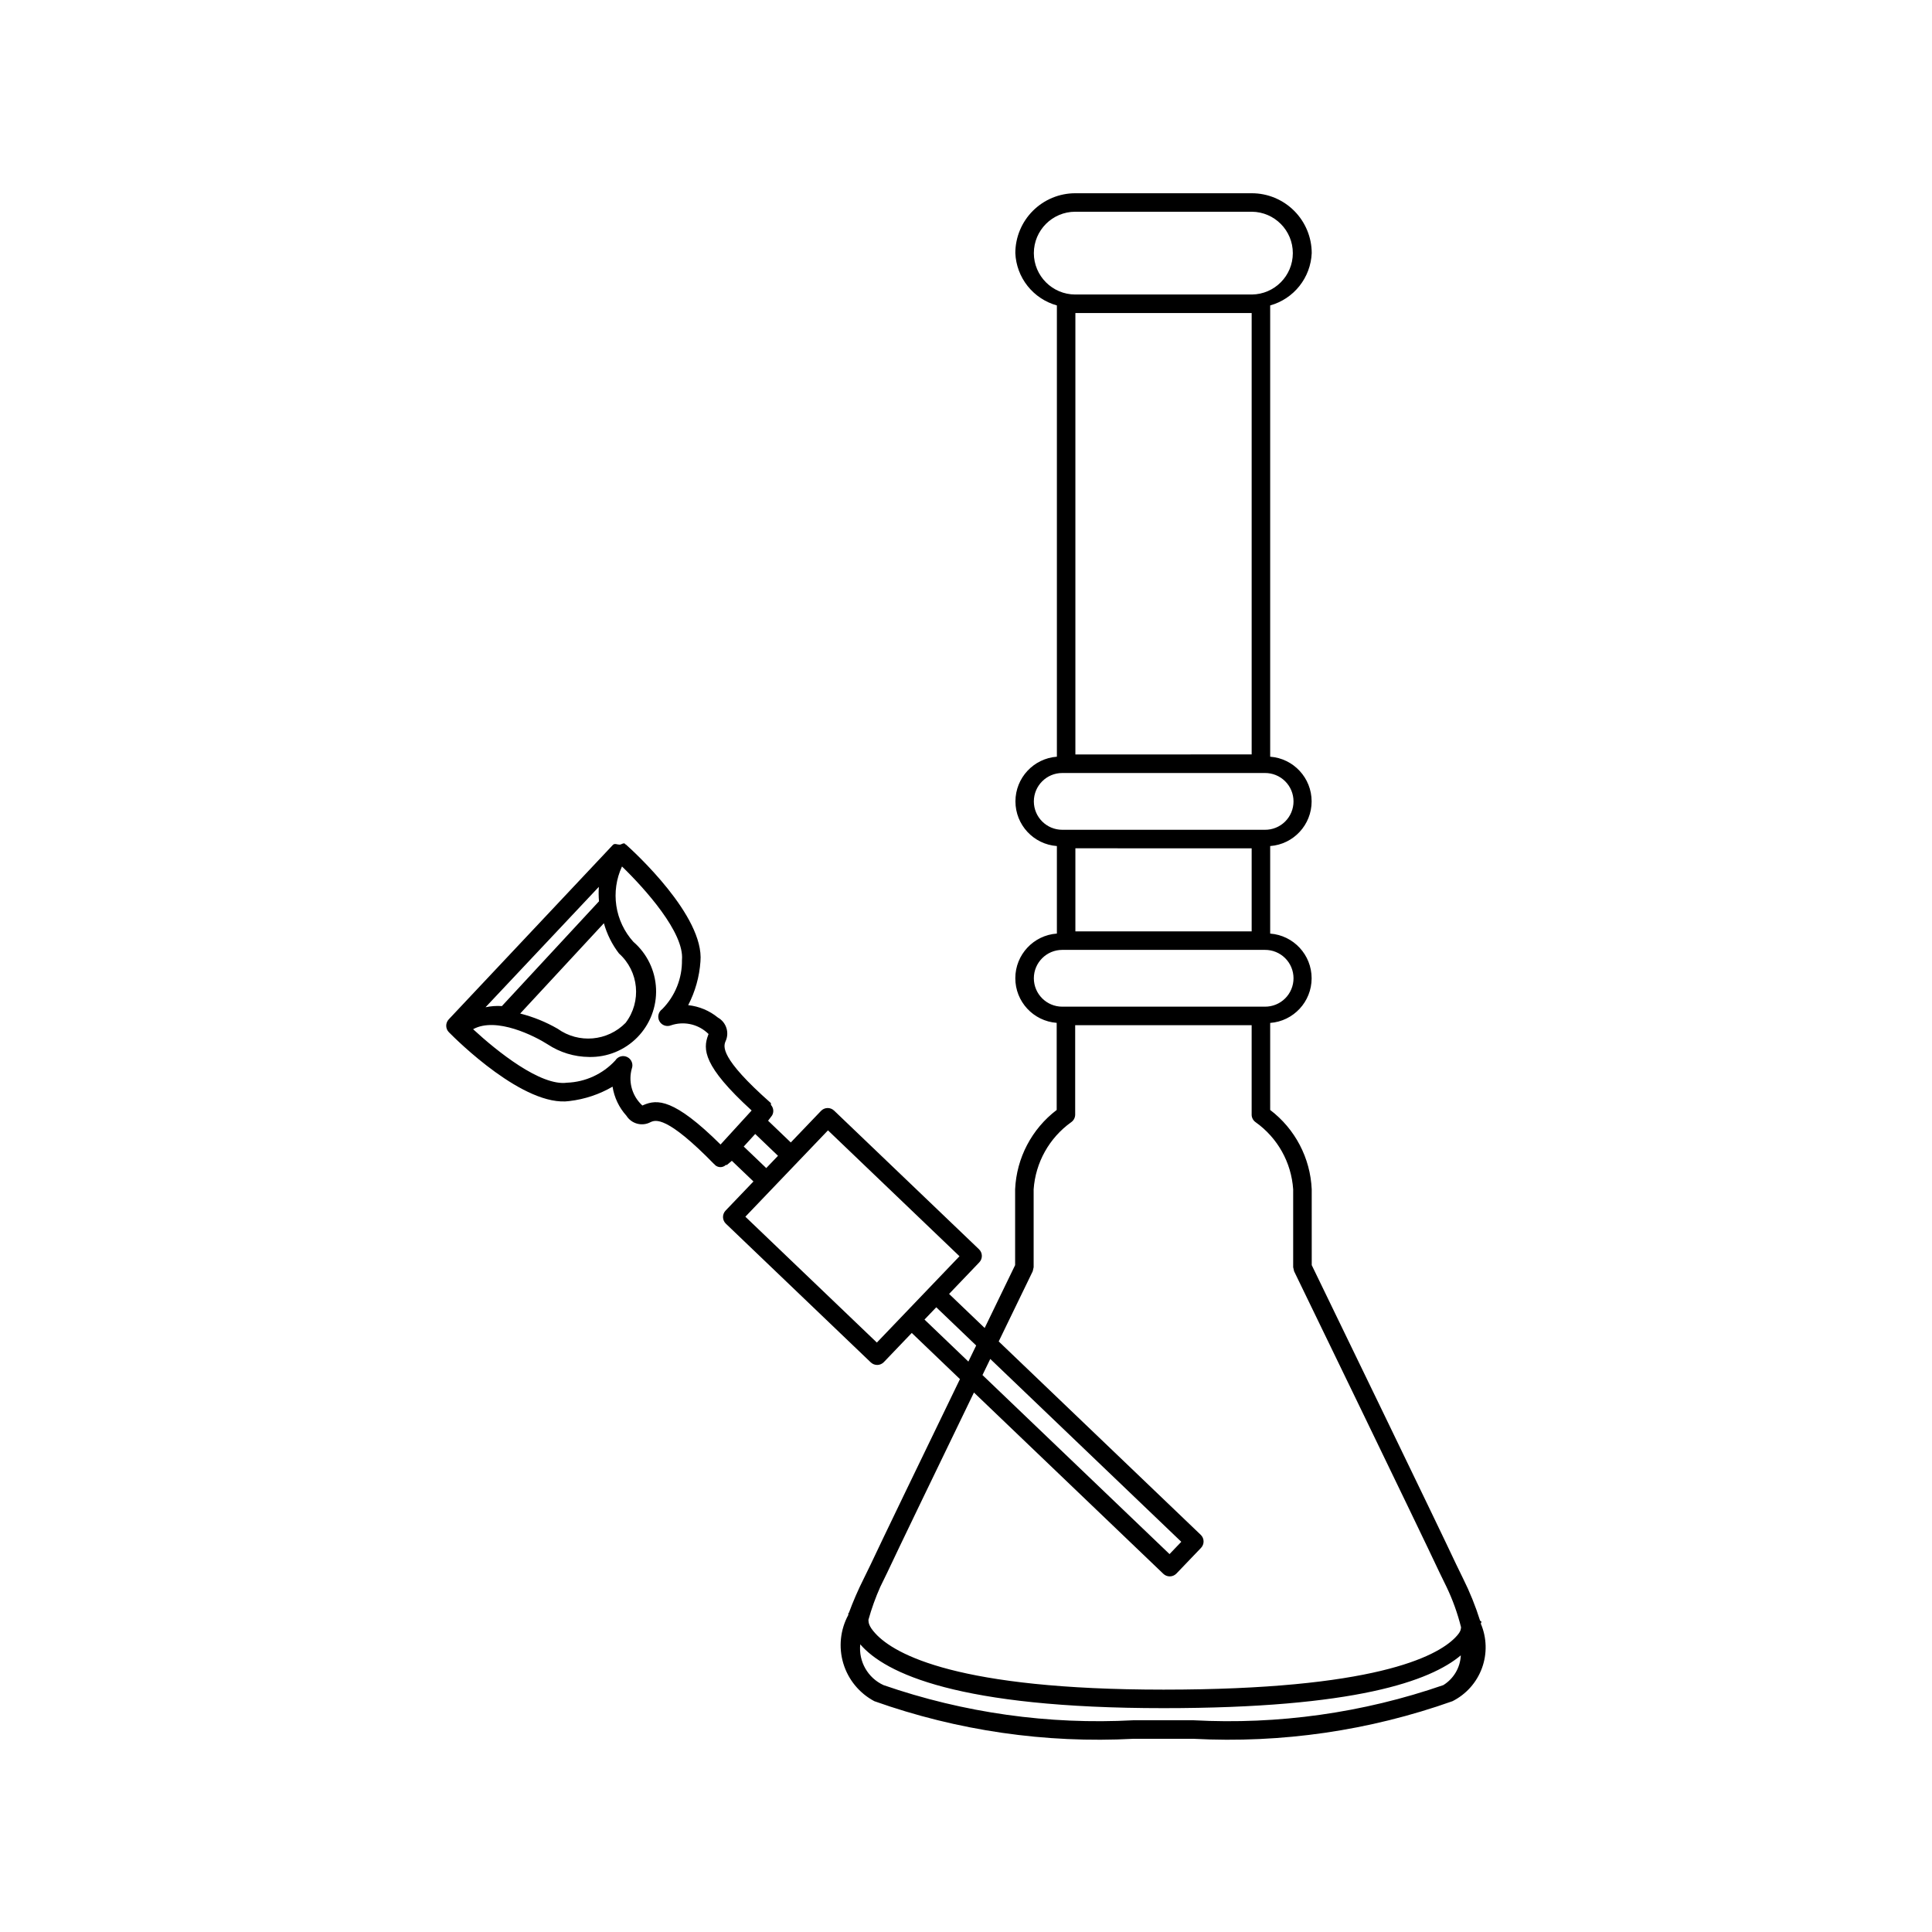
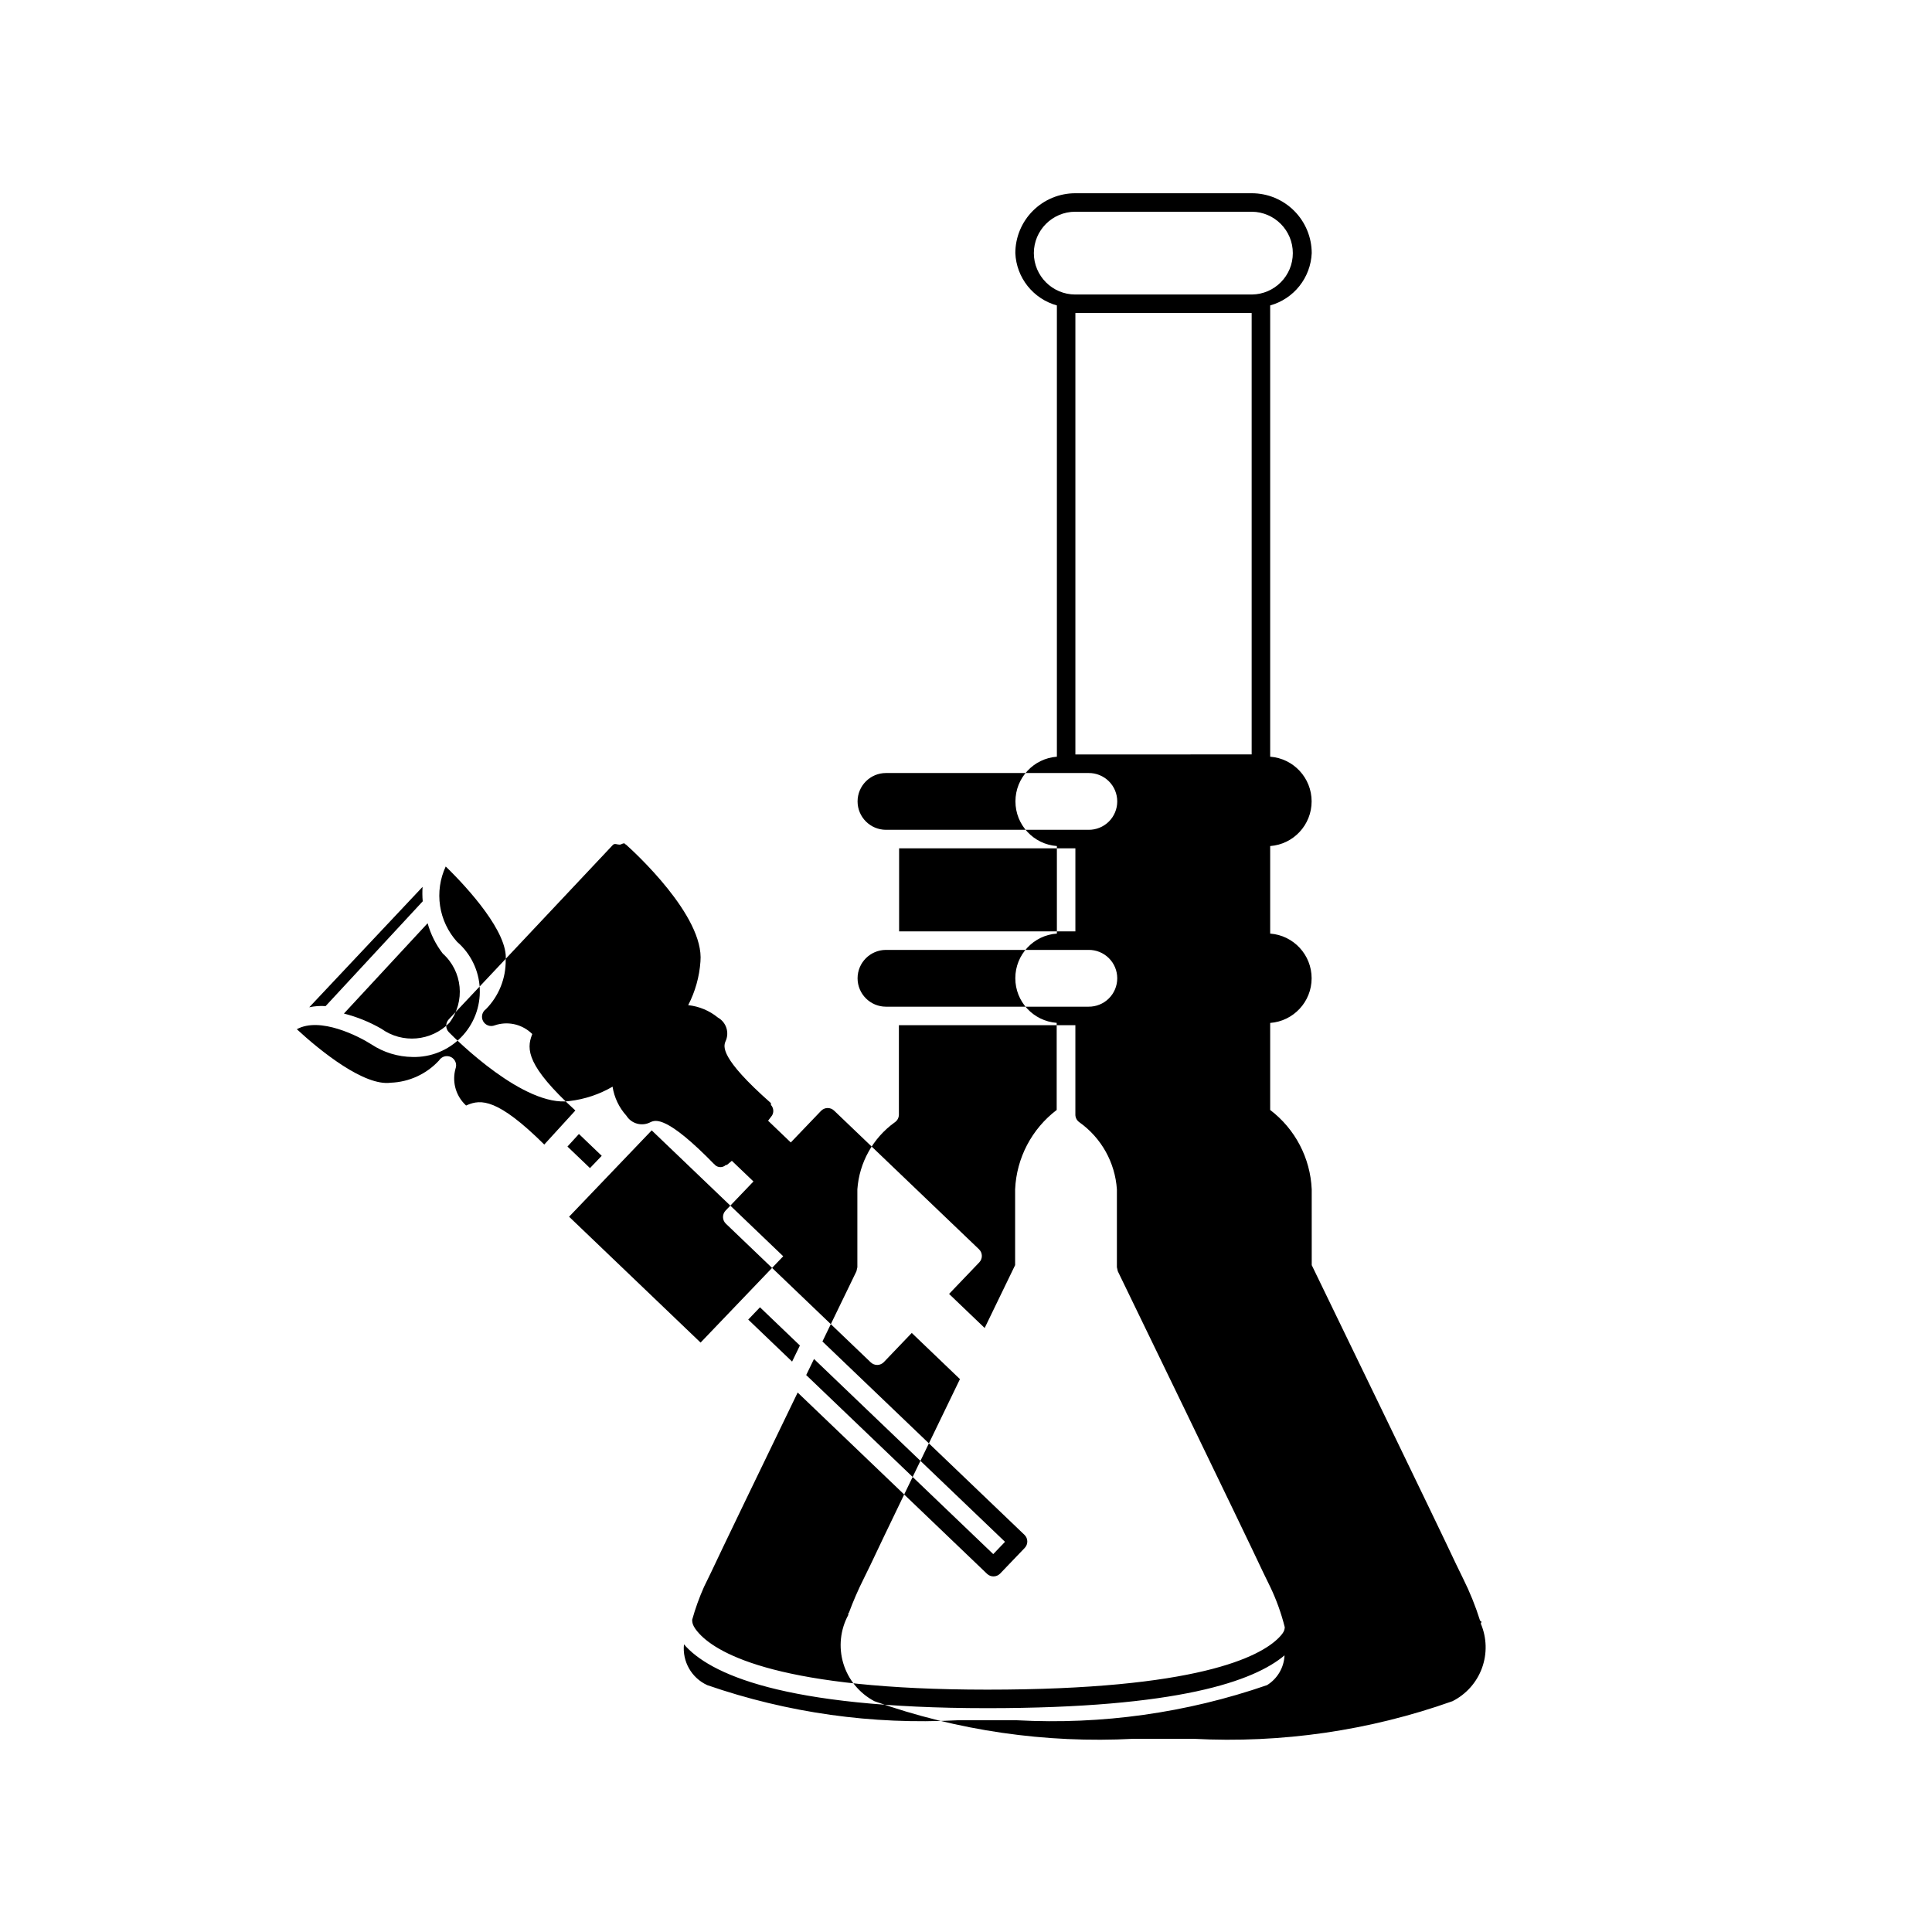
<svg xmlns="http://www.w3.org/2000/svg" fill="#000000" width="800px" height="800px" version="1.1" viewBox="144 144 512 512">
-   <path d="m536.62 573.79-0.387-0.309c-1.203-3.832-2.707-7.562-4.5-11.156l-1.801-3.695c-4.551-9.762-35.234-73.02-38.309-79.359l-0.004-20.086c-0.363-8.301-4.398-16.008-11.008-21.035v-23.062c6.195-0.465 10.984-5.625 10.984-11.836 0-6.215-4.789-11.375-10.984-11.84v-23.199c6.195-0.465 10.984-5.625 10.984-11.84 0-6.211-4.789-11.375-10.984-11.84v-119.59c3.062-0.855 5.777-2.652 7.754-5.144 1.977-2.488 3.117-5.539 3.254-8.715-0.004-4.207-1.68-8.242-4.656-11.219-2.973-2.973-7.008-4.648-11.215-4.652h-46.801c-4.211 0.004-8.246 1.68-11.219 4.652-2.977 2.977-4.652 7.012-4.656 11.219 0.137 3.176 1.277 6.227 3.254 8.719 1.98 2.488 4.695 4.285 7.758 5.141v119.59c-6.195 0.465-10.984 5.629-10.984 11.84 0 6.215 4.789 11.375 10.984 11.84v23.191c-6.199 0.445-11.004 5.598-11.016 11.812-0.016 6.211 4.769 11.383 10.965 11.852v23.082c-6.613 5.027-10.648 12.734-11.016 21.035v20.086l-8.07 16.66-9.43-9.027 8-8.363 0.004-0.004c0.934-0.977 0.902-2.527-0.074-3.465l-38.398-36.746h-0.004c-0.469-0.453-1.098-0.699-1.75-0.688-0.648 0.016-1.27 0.289-1.719 0.762l-8.008 8.363-6.016-5.762 1.047-1.383 0.004-0.004c0.523-0.891 0.41-2.019-0.285-2.785l-0.023-0.504h-0.031v-0.027c-13.609-12.012-12.496-15.008-12.012-16.285 1.117-2.312 0.238-5.094-2-6.348-2.246-1.84-4.984-2.981-7.871-3.289 1.859-3.594 2.965-7.527 3.246-11.562 1.082-12.055-17.652-29.137-19.797-31.051l-0.16 0.008-0.023-0.16c-0.461-0.332-0.906 0.211-1.434 0.227-0.652 0.008-1.316-0.43-1.797 0.078l-43.5 46.23h0.004c-0.902 0.961-0.887 2.461 0.039 3.402 2.016 2.047 20 19.945 31.992 18.238l-0.004-0.004c4.019-0.473 7.894-1.77 11.387-3.805 0.449 2.871 1.723 5.547 3.672 7.699 1.363 2.172 4.18 2.91 6.434 1.684 1.254-0.543 4.188-1.809 16.859 11.191l0.102 0.008 0.008 0.094h-0.004c0.801 0.836 2.129 0.863 2.965 0.062l0.258 0.012 1.32-1.102 5.727 5.473-7.387 7.719c-0.449 0.469-0.695 1.098-0.684 1.75 0.016 0.648 0.289 1.27 0.758 1.719l38.398 36.754c0.473 0.449 1.102 0.695 1.754 0.684 0.652-0.016 1.273-0.289 1.723-0.762l7.387-7.719 12.773 12.234c-9.773 20.18-21.027 43.469-23.68 49.156l-1.805 3.695c-1.488 2.965-2.812 6.008-3.961 9.117l-0.16 0.117 0.031 0.387c-2.148 3.941-2.625 8.582-1.332 12.879 1.297 4.301 4.258 7.902 8.227 10.004 22.008 7.816 45.344 11.203 68.664 9.965h15.875c23.32 1.238 46.66-2.148 68.664-9.965 3.633-1.832 6.43-4.977 7.824-8.797 1.391-3.82 1.277-8.027-0.32-11.77zm-118.64-362.71c0.008-6.055 4.914-10.961 10.969-10.969h46.801c6.016 0.055 10.863 4.949 10.863 10.969 0 6.016-4.848 10.91-10.863 10.969h-46.801c-6.055-0.012-10.957-4.914-10.969-10.969zm57.723 15.871v116.98l-46.715 0.004v-116.98zm-57.723 129.43c0.004-4.156 3.375-7.523 7.527-7.527h53.68c2.008-0.023 3.945 0.758 5.375 2.172 1.43 1.414 2.234 3.34 2.234 5.352 0 2.012-0.805 3.938-2.234 5.352-1.43 1.414-3.367 2.195-5.375 2.172h-53.68c-4.152-0.004-7.519-3.367-7.527-7.519zm57.723 12.43v22.012l-46.715-0.004v-22.012zm-57.723 34.445c0.004-4.156 3.375-7.523 7.527-7.527h53.68c2.008-0.023 3.945 0.758 5.375 2.172 1.43 1.414 2.234 3.34 2.234 5.352 0 2.012-0.805 3.938-2.234 5.352-1.43 1.414-3.367 2.195-5.375 2.172h-53.68c-4.152 0-7.519-3.367-7.527-7.519zm-11.547 100.88 50.621 48.457-3.117 3.258-49.57-47.449zm-98.398-107.46c5.289 4.734 6.055 12.734 1.762 18.383-4.793 4.898-12.445 5.562-18.012 1.57-3.109-1.793-6.449-3.148-9.926-4.031l22.184-23.938h-0.004c0.809 2.902 2.164 5.625 3.996 8.016zm-5.332-17.656c-0.086 1.277-0.074 2.559 0.039 3.832l-25.738 27.773v-0.004c-1.449-0.098-2.91 0.008-4.332 0.309zm32.25 68.289c-12.363-12.238-16.801-12.035-20.453-10.453l-0.266 0.117-0.543-0.543h0.004c-2.32-2.473-3.176-5.981-2.258-9.242 0.445-1.18-0.082-2.504-1.215-3.062-1.129-0.555-2.5-0.16-3.164 0.91-3.309 3.59-7.914 5.711-12.797 5.891-6.953 0.965-18.523-8.297-24.883-14.176 6.156-3.394 16.426 1.875 19.75 4.008 3.258 2.152 7.066 3.312 10.965 3.348 4.805 0.113 9.438-1.77 12.801-5.195 3.367-3.426 5.164-8.094 4.965-12.891-0.203-4.801-2.379-9.301-6.016-12.438-2.402-2.668-3.969-5.981-4.504-9.527-0.535-3.547-0.016-7.176 1.496-10.43 6.121 5.93 16.543 17.551 15.898 24.75h-0.004c0.082 4.879-1.809 9.59-5.238 13.062-1.023 0.719-1.34 2.094-0.738 3.191s1.934 1.562 3.09 1.086c3.219-1.09 6.769-0.41 9.359 1.789l0.574 0.516-0.102 0.27c-1.41 3.738-1.445 8.168 11.52 20zm6.144 0.535 3.043-3.332 6.039 5.785-3.113 3.254zm35.281 51.949-34.848-33.355 21.895-22.883 34.852 33.363zm12.625-6.094 3.117-3.258 10.578 10.129-2.066 4.262zm137.48 96.875h0.008c-21.266 7.359-43.762 10.523-66.23 9.312h-15.883c-22.473 1.211-44.965-1.953-66.23-9.312-4.164-1.906-6.644-6.258-6.172-10.812 6.641 7.711 25.977 16.914 80.367 16.914 50.844 0 70.719-7.203 78.789-13.992-0.148 3.238-1.887 6.191-4.644 7.894zm3.195-12.625c-5.039 5.16-21.785 13.82-77.336 13.82-54.441 0-71.18-9.293-76.309-14.836-1.973-2.133-1.832-3.055-1.887-3.66h-0.004c0.832-2.996 1.887-5.926 3.156-8.766l1.855-3.809c2.562-5.492 13.402-27.934 22.953-47.668l50.195 48.051c0.98 0.934 2.531 0.898 3.469-0.078l6.512-6.797c0.453-0.469 0.695-1.102 0.68-1.75-0.012-0.652-0.285-1.27-0.758-1.715l-53.535-51.246 9.012-18.59 0.246-1.07v-20.648c0.496-7.106 4.137-13.621 9.926-17.773 0.676-0.457 1.078-1.219 1.082-2.035v-23.695h46.766v23.703l-0.004-0.004c0.004 0.816 0.406 1.574 1.078 2.031 5.809 4.137 9.449 10.656 9.93 17.77v20.645l0.246 1.07c0.34 0.695 33.77 69.617 38.523 79.805l1.855 3.809v-0.004c1.648 3.441 2.945 7.043 3.867 10.746-0.094 0.543 0.02 1.121-1.52 2.695z" />
+   <path d="m536.62 573.79-0.387-0.309c-1.203-3.832-2.707-7.562-4.5-11.156l-1.801-3.695c-4.551-9.762-35.234-73.02-38.309-79.359l-0.004-20.086c-0.363-8.301-4.398-16.008-11.008-21.035v-23.062c6.195-0.465 10.984-5.625 10.984-11.836 0-6.215-4.789-11.375-10.984-11.84v-23.199c6.195-0.465 10.984-5.625 10.984-11.84 0-6.211-4.789-11.375-10.984-11.84v-119.59c3.062-0.855 5.777-2.652 7.754-5.144 1.977-2.488 3.117-5.539 3.254-8.715-0.004-4.207-1.68-8.242-4.656-11.219-2.973-2.973-7.008-4.648-11.215-4.652h-46.801c-4.211 0.004-8.246 1.68-11.219 4.652-2.977 2.977-4.652 7.012-4.656 11.219 0.137 3.176 1.277 6.227 3.254 8.719 1.98 2.488 4.695 4.285 7.758 5.141v119.59c-6.195 0.465-10.984 5.629-10.984 11.84 0 6.215 4.789 11.375 10.984 11.84v23.191c-6.199 0.445-11.004 5.598-11.016 11.812-0.016 6.211 4.769 11.383 10.965 11.852v23.082c-6.613 5.027-10.648 12.734-11.016 21.035v20.086l-8.07 16.66-9.43-9.027 8-8.363 0.004-0.004c0.934-0.977 0.902-2.527-0.074-3.465l-38.398-36.746h-0.004c-0.469-0.453-1.098-0.699-1.75-0.688-0.648 0.016-1.27 0.289-1.719 0.762l-8.008 8.363-6.016-5.762 1.047-1.383 0.004-0.004c0.523-0.891 0.41-2.019-0.285-2.785l-0.023-0.504h-0.031v-0.027c-13.609-12.012-12.496-15.008-12.012-16.285 1.117-2.312 0.238-5.094-2-6.348-2.246-1.84-4.984-2.981-7.871-3.289 1.859-3.594 2.965-7.527 3.246-11.562 1.082-12.055-17.652-29.137-19.797-31.051l-0.16 0.008-0.023-0.16c-0.461-0.332-0.906 0.211-1.434 0.227-0.652 0.008-1.316-0.43-1.797 0.078l-43.5 46.23h0.004c-0.902 0.961-0.887 2.461 0.039 3.402 2.016 2.047 20 19.945 31.992 18.238l-0.004-0.004c4.019-0.473 7.894-1.77 11.387-3.805 0.449 2.871 1.723 5.547 3.672 7.699 1.363 2.172 4.18 2.91 6.434 1.684 1.254-0.543 4.188-1.809 16.859 11.191l0.102 0.008 0.008 0.094h-0.004c0.801 0.836 2.129 0.863 2.965 0.062l0.258 0.012 1.32-1.102 5.727 5.473-7.387 7.719c-0.449 0.469-0.695 1.098-0.684 1.75 0.016 0.648 0.289 1.27 0.758 1.719l38.398 36.754c0.473 0.449 1.102 0.695 1.754 0.684 0.652-0.016 1.273-0.289 1.723-0.762l7.387-7.719 12.773 12.234c-9.773 20.18-21.027 43.469-23.68 49.156l-1.805 3.695c-1.488 2.965-2.812 6.008-3.961 9.117l-0.16 0.117 0.031 0.387c-2.148 3.941-2.625 8.582-1.332 12.879 1.297 4.301 4.258 7.902 8.227 10.004 22.008 7.816 45.344 11.203 68.664 9.965h15.875c23.32 1.238 46.66-2.148 68.664-9.965 3.633-1.832 6.43-4.977 7.824-8.797 1.391-3.82 1.277-8.027-0.32-11.77zm-118.64-362.71c0.008-6.055 4.914-10.961 10.969-10.969h46.801c6.016 0.055 10.863 4.949 10.863 10.969 0 6.016-4.848 10.91-10.863 10.969h-46.801c-6.055-0.012-10.957-4.914-10.969-10.969zm57.723 15.871v116.98l-46.715 0.004v-116.98m-57.723 129.43c0.004-4.156 3.375-7.523 7.527-7.527h53.68c2.008-0.023 3.945 0.758 5.375 2.172 1.43 1.414 2.234 3.34 2.234 5.352 0 2.012-0.805 3.938-2.234 5.352-1.43 1.414-3.367 2.195-5.375 2.172h-53.68c-4.152-0.004-7.519-3.367-7.527-7.519zm57.723 12.43v22.012l-46.715-0.004v-22.012zm-57.723 34.445c0.004-4.156 3.375-7.523 7.527-7.527h53.68c2.008-0.023 3.945 0.758 5.375 2.172 1.43 1.414 2.234 3.34 2.234 5.352 0 2.012-0.805 3.938-2.234 5.352-1.43 1.414-3.367 2.195-5.375 2.172h-53.68c-4.152 0-7.519-3.367-7.527-7.519zm-11.547 100.88 50.621 48.457-3.117 3.258-49.57-47.449zm-98.398-107.46c5.289 4.734 6.055 12.734 1.762 18.383-4.793 4.898-12.445 5.562-18.012 1.57-3.109-1.793-6.449-3.148-9.926-4.031l22.184-23.938h-0.004c0.809 2.902 2.164 5.625 3.996 8.016zm-5.332-17.656c-0.086 1.277-0.074 2.559 0.039 3.832l-25.738 27.773v-0.004c-1.449-0.098-2.91 0.008-4.332 0.309zm32.25 68.289c-12.363-12.238-16.801-12.035-20.453-10.453l-0.266 0.117-0.543-0.543h0.004c-2.32-2.473-3.176-5.981-2.258-9.242 0.445-1.18-0.082-2.504-1.215-3.062-1.129-0.555-2.5-0.16-3.164 0.91-3.309 3.59-7.914 5.711-12.797 5.891-6.953 0.965-18.523-8.297-24.883-14.176 6.156-3.394 16.426 1.875 19.75 4.008 3.258 2.152 7.066 3.312 10.965 3.348 4.805 0.113 9.438-1.77 12.801-5.195 3.367-3.426 5.164-8.094 4.965-12.891-0.203-4.801-2.379-9.301-6.016-12.438-2.402-2.668-3.969-5.981-4.504-9.527-0.535-3.547-0.016-7.176 1.496-10.43 6.121 5.93 16.543 17.551 15.898 24.75h-0.004c0.082 4.879-1.809 9.59-5.238 13.062-1.023 0.719-1.34 2.094-0.738 3.191s1.934 1.562 3.09 1.086c3.219-1.09 6.769-0.41 9.359 1.789l0.574 0.516-0.102 0.27c-1.41 3.738-1.445 8.168 11.52 20zm6.144 0.535 3.043-3.332 6.039 5.785-3.113 3.254zm35.281 51.949-34.848-33.355 21.895-22.883 34.852 33.363zm12.625-6.094 3.117-3.258 10.578 10.129-2.066 4.262zm137.48 96.875h0.008c-21.266 7.359-43.762 10.523-66.23 9.312h-15.883c-22.473 1.211-44.965-1.953-66.23-9.312-4.164-1.906-6.644-6.258-6.172-10.812 6.641 7.711 25.977 16.914 80.367 16.914 50.844 0 70.719-7.203 78.789-13.992-0.148 3.238-1.887 6.191-4.644 7.894zm3.195-12.625c-5.039 5.16-21.785 13.82-77.336 13.82-54.441 0-71.18-9.293-76.309-14.836-1.973-2.133-1.832-3.055-1.887-3.66h-0.004c0.832-2.996 1.887-5.926 3.156-8.766l1.855-3.809c2.562-5.492 13.402-27.934 22.953-47.668l50.195 48.051c0.98 0.934 2.531 0.898 3.469-0.078l6.512-6.797c0.453-0.469 0.695-1.102 0.68-1.75-0.012-0.652-0.285-1.27-0.758-1.715l-53.535-51.246 9.012-18.59 0.246-1.07v-20.648c0.496-7.106 4.137-13.621 9.926-17.773 0.676-0.457 1.078-1.219 1.082-2.035v-23.695h46.766v23.703l-0.004-0.004c0.004 0.816 0.406 1.574 1.078 2.031 5.809 4.137 9.449 10.656 9.93 17.77v20.645l0.246 1.07c0.34 0.695 33.77 69.617 38.523 79.805l1.855 3.809v-0.004c1.648 3.441 2.945 7.043 3.867 10.746-0.094 0.543 0.02 1.121-1.52 2.695z" />
</svg>